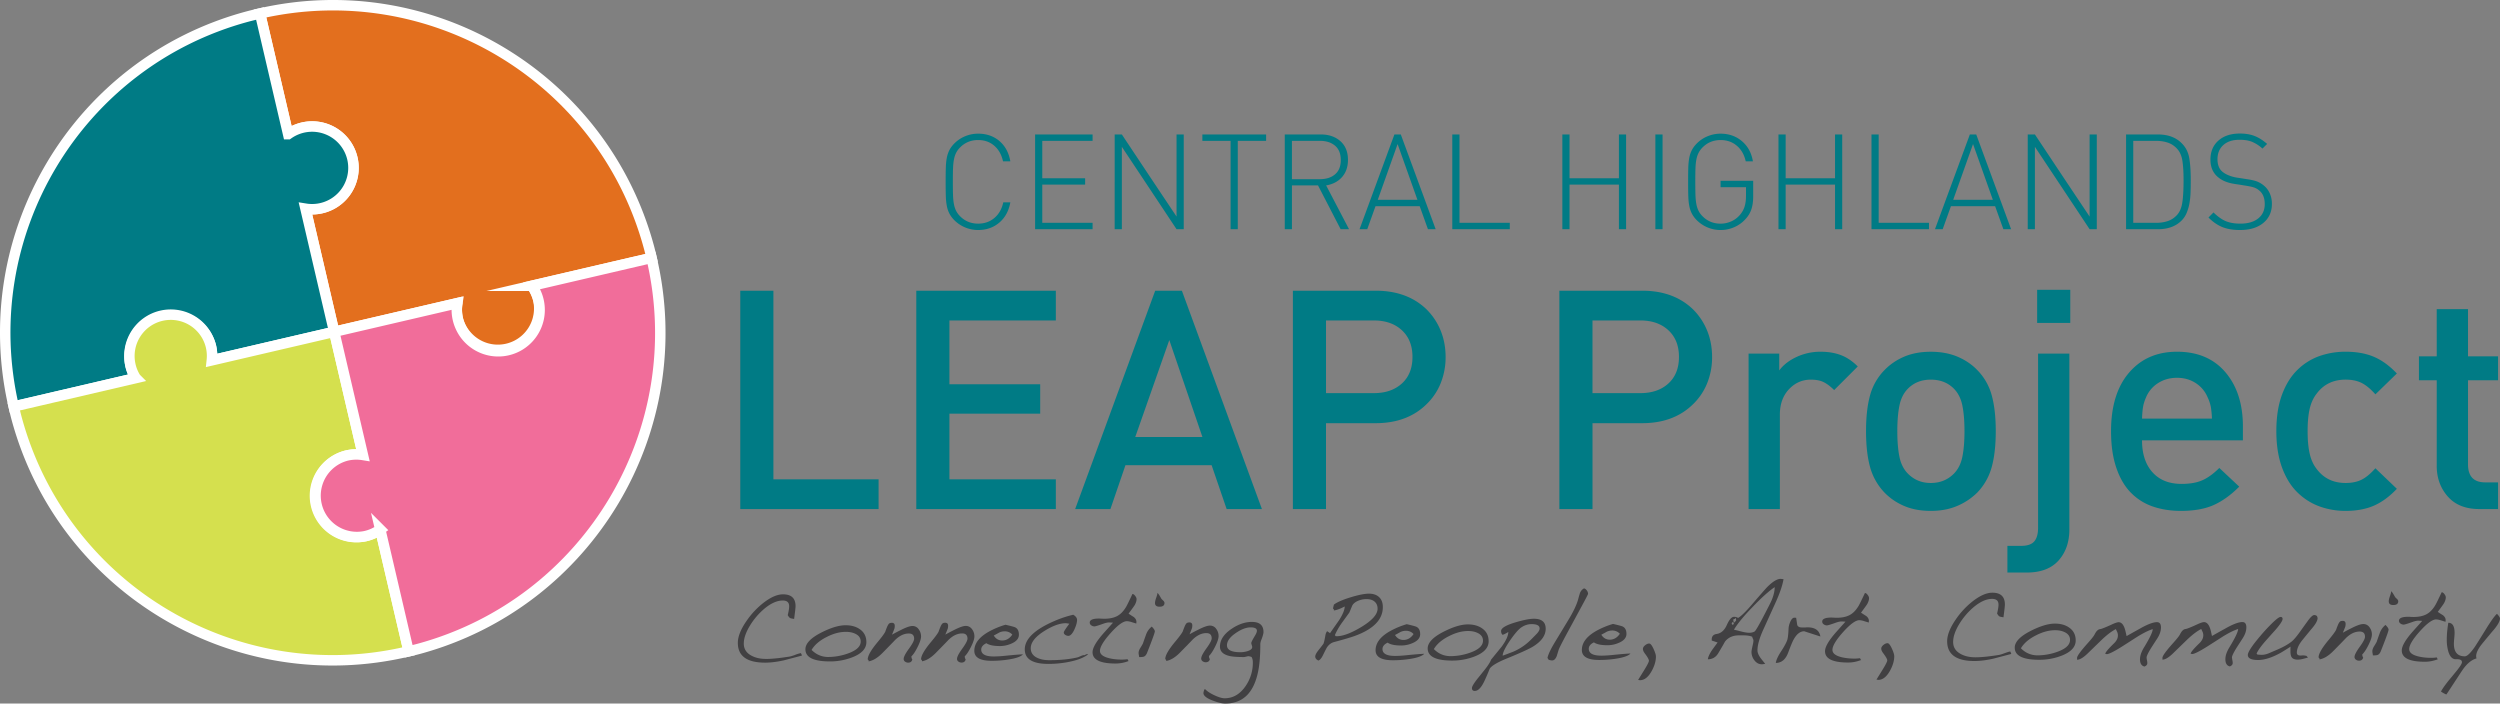
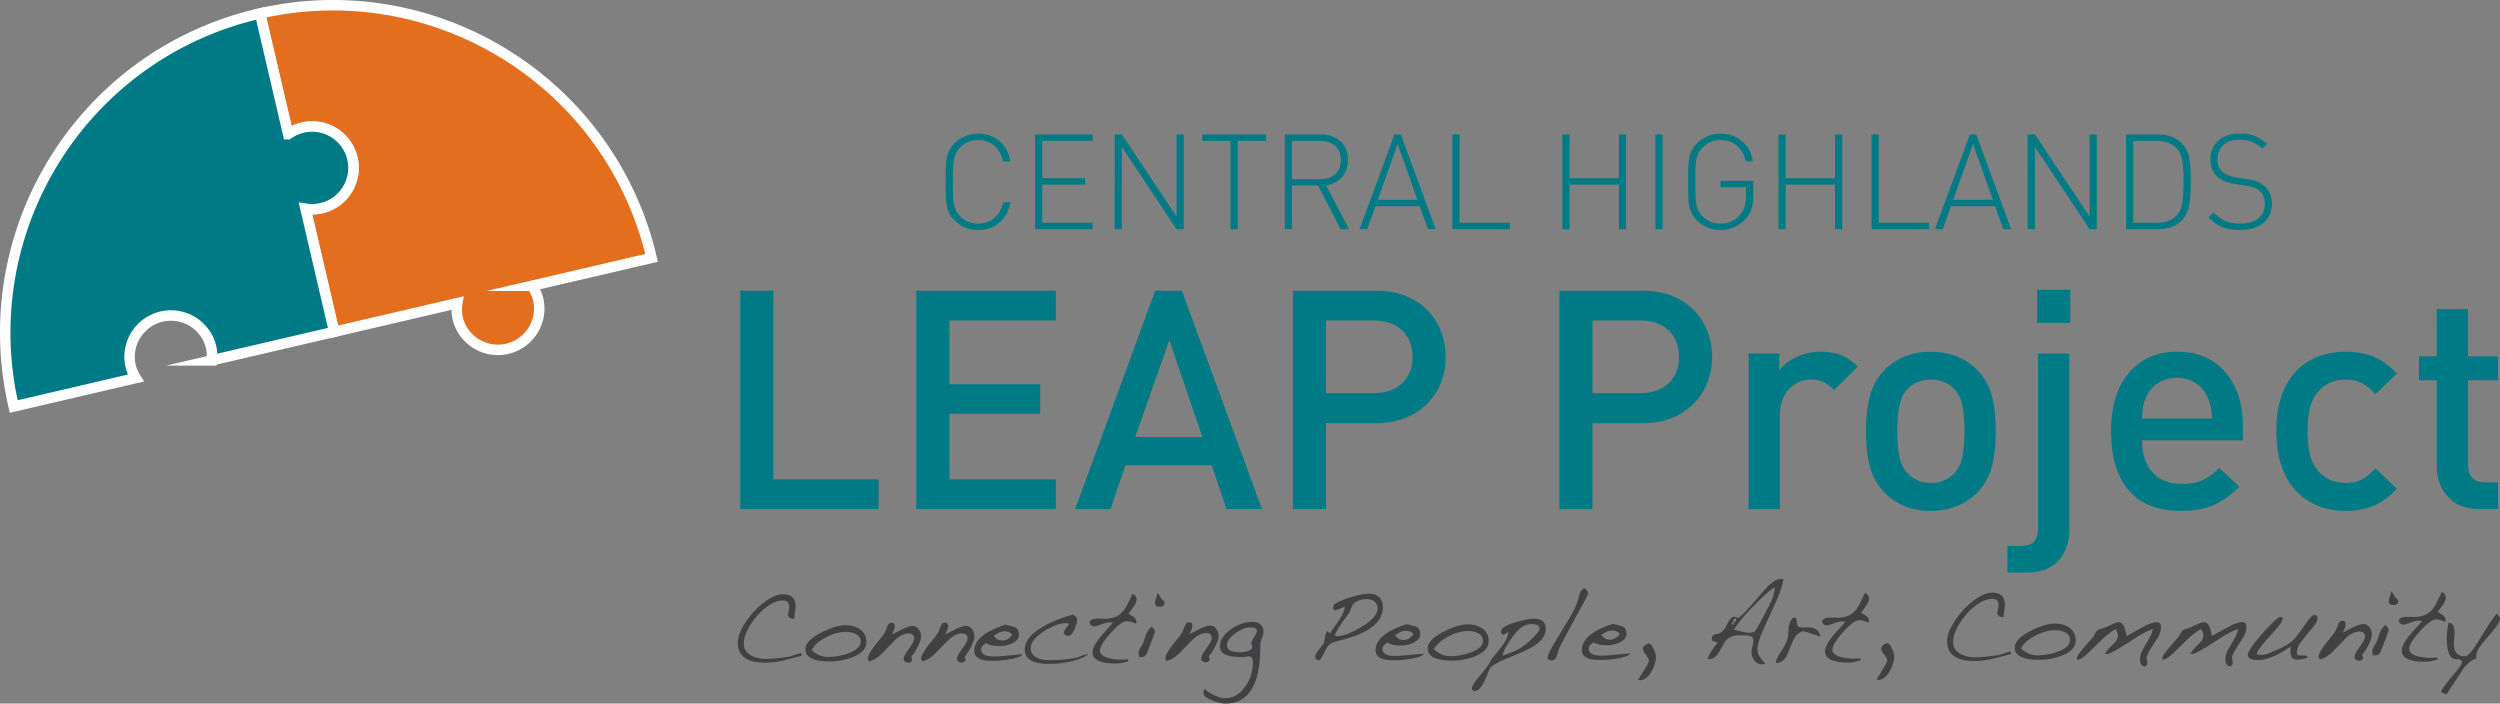
<svg xmlns="http://www.w3.org/2000/svg" baseProfile="basic" width="290.514" height="81.754">
  <rect width="100%" height="100%" fill="#808080" stroke="none" />
  <g fill="#007B85">
    <path d="M116.131 25.863c-.676.577-1.498.866-2.467.866a3.902 3.902 0 0 1-2.753-1.129 3.204 3.204 0 0 1-.58-.773 3.246 3.246 0 0 1-.302-.882 7.134 7.134 0 0 1-.116-1.09c-.016-.407-.023-.982-.023-1.725s.008-1.316.023-1.725c.015-.406.054-.771.116-1.09s.163-.613.302-.882c.139-.268.333-.525.58-.772.361-.361.781-.64 1.261-.836a3.924 3.924 0 0 1 1.492-.293c.979 0 1.804.286 2.474.857.67.572 1.093 1.359 1.269 2.358h-.851c-.165-.763-.503-1.365-1.013-1.809s-1.137-.665-1.879-.665c-.825 0-1.521.283-2.088.851-.196.195-.351.404-.464.626s-.199.477-.255.766c-.057.289-.093.626-.108 1.013s-.023.92-.023 1.601.008 1.214.023 1.601.051.725.108 1.013c.056.289.142.544.255.766s.268.431.464.627c.567.566 1.263.851 2.088.851.742 0 1.374-.222 1.895-.665.521-.443.863-1.047 1.028-1.81h.82c-.176.988-.601 1.773-1.276 2.35zM120.284 26.636V15.625h6.681v.742h-5.846v4.346h4.979v.742h-4.979v4.438h5.846v.742h-6.681zM136.722 26.636l-3.51-5.289-2.846-4.284v9.573h-.835V15.625h.835l3.495 5.258 2.861 4.283v-9.541h.835v11.011h-.835zM143.836 16.368v10.269h-.835V16.368h-3.279v-.742h7.408v.742h-3.294zM155.791 26.636l-2.629-5.088h-3.031v5.088h-.835V15.625h4.191c.928 0 1.686.26 2.273.78.588.521.881 1.245.881 2.173 0 .805-.227 1.467-.68 1.987-.454.521-1.073.849-1.856.982l2.661 5.088h-.975zm-.65-9.704c-.443-.377-1.031-.564-1.763-.564h-3.248v4.453h3.248c.732 0 1.32-.188 1.763-.564.443-.376.666-.93.666-1.662-.001-.732-.224-1.287-.666-1.663zM165.935 26.636l-.959-2.676h-5.134l-.959 2.676h-.896l4.052-11.011h.742l4.052 11.011h-.898zm-3.525-9.897l-2.305 6.479h4.608l-2.303-6.479zM168.765 26.636V15.625h.835v10.269h5.846v.742h-6.681zM188.126 26.636v-5.181h-5.737v5.181h-.835V15.625h.835v5.088h5.737v-5.088h.835v11.011h-.835zM192.364 26.636V15.625h.835v11.011h-.835zM203.522 24.316c-.14.423-.369.805-.688 1.145a3.755 3.755 0 0 1-1.299.936 3.92 3.92 0 0 1-1.594.333 3.902 3.902 0 0 1-2.752-1.129 3.153 3.153 0 0 1-.58-.773 3.212 3.212 0 0 1-.302-.882c-.062-.319-.101-.683-.116-1.09s-.022-.982-.022-1.725.007-1.316.022-1.725c.016-.406.055-.771.116-1.09s.162-.613.302-.882a3.13 3.13 0 0 1 .58-.772c.36-.361.78-.64 1.26-.836a3.924 3.924 0 0 1 1.492-.293c.97 0 1.797.291 2.482.873.686.583 1.111 1.364 1.276 2.343h-.836c-.165-.763-.508-1.365-1.028-1.809s-1.151-.665-1.895-.665c-.824 0-1.521.283-2.087.851a2.46 2.46 0 0 0-.464.626c-.114.222-.199.477-.256.766s-.093.626-.108 1.013c-.015.387-.022.92-.022 1.601s.008 1.214.022 1.601c.016.387.052.725.108 1.013.057.289.142.544.256.766.113.222.268.431.464.627.566.566 1.263.851 2.087.851.443 0 .866-.093 1.269-.278s.742-.449 1.021-.789c.237-.288.407-.605.511-.951.103-.346.154-.755.154-1.229v-.993h-2.954v-.743h3.789V22.8c0 .588-.069 1.094-.208 1.516zM213.241 26.636v-5.181h-5.737v5.181h-.835V15.625h.835v5.088h5.737v-5.088h.835v11.011h-.835zM217.478 26.636V15.625h.835v10.269h5.846v.742h-6.681zM232.803 26.636l-.959-2.676h-5.134l-.959 2.676h-.896l4.052-11.011h.742l4.052 11.011h-.898zm-3.525-9.897l-2.305 6.479h4.608l-2.303-6.479zM242.825 26.636l-3.511-5.289-2.846-4.284v9.573h-.835V15.625h.835l3.495 5.258 2.861 4.283v-9.541h.835v11.011h-.834zM254.554 22.415a8.747 8.747 0 0 1-.131 1.222 5.228 5.228 0 0 1-.325 1.113c-.145.34-.34.634-.587.881-.671.671-1.588 1.006-2.753 1.006h-3.696V15.625h3.696c1.165 0 2.082.335 2.753 1.005.464.454.757 1.013.881 1.678s.186 1.555.186 2.668c0 .547-.008 1.025-.024 1.439zm-.958-3.79c-.099-.588-.322-1.057-.673-1.407-.3-.31-.649-.528-1.052-.657s-.841-.193-1.314-.193h-2.66v9.526h2.66c.474 0 .912-.064 1.314-.193s.752-.349 1.052-.657c.351-.351.574-.854.673-1.508.098-.655.146-1.508.146-2.56.001-.979-.048-1.763-.146-2.351zM263.014 25.902c-.665.551-1.569.827-2.714.827-.805 0-1.487-.113-2.05-.341-.562-.227-1.101-.598-1.615-1.113l.587-.588c.495.485.972.822 1.431 1.014.459.19 1.023.286 1.693.286.876 0 1.567-.201 2.072-.604s.758-.959.758-1.67c0-.681-.201-1.196-.603-1.547-.207-.175-.413-.299-.619-.371s-.531-.145-.974-.217l-.665-.107-.619-.093c-.835-.124-1.49-.393-1.964-.805-.577-.484-.866-1.16-.866-2.025 0-.929.31-1.665.928-2.212.619-.546 1.448-.819 2.49-.819.659 0 1.231.095 1.717.286.484.19.969.497 1.453.92l-.541.541a4.369 4.369 0 0 0-1.168-.766c-.396-.17-.899-.255-1.508-.255-.794 0-1.417.204-1.871.611-.453.407-.681.961-.681 1.662 0 .64.191 1.119.572 1.438.196.165.441.307.735.425.293.119.595.204.904.255l.525.078.665.107c.516.072.913.163 1.191.271.278.107.536.26.773.456.309.247.546.557.711.928s.247.773.247 1.206c.003.93-.329 1.67-.994 2.222z" />
  </g>
  <g fill="#007B85">
    <path d="M86.025 59.155V33.782h3.849v21.916h12.223v3.457H86.025zM106.479 59.155V33.782h16.215v3.457h-12.366v7.412h10.548v3.421h-10.548v7.626h12.366v3.457h-16.215zM142.543 59.155l-1.746-5.096h-10.014l-1.746 5.096h-4.098l9.301-25.373h3.101l9.301 25.373h-4.099zm-6.664-19.636l-3.956 11.262h7.805l-3.849-11.262zM167.417 44.526a7.015 7.015 0 0 1-1.64 2.441c-1.497 1.474-3.469 2.209-5.916 2.209h-5.772v9.979h-3.849V33.782h9.622c2.447 0 4.419.725 5.916 2.174a7.41 7.41 0 0 1 1.64 2.477c.379.938.569 1.954.569 3.047a8.054 8.054 0 0 1-.57 3.046zm-4.508-6.147c-.819-.76-1.906-1.14-3.261-1.14h-5.559v8.445h5.559c1.354 0 2.441-.374 3.261-1.122.82-.749 1.229-1.776 1.229-3.083 0-1.306-.409-2.339-1.229-3.1zM198.385 44.526a7.015 7.015 0 0 1-1.64 2.441c-1.497 1.474-3.469 2.209-5.916 2.209h-5.772v9.979h-3.849V33.782h9.621c2.447 0 4.419.725 5.916 2.174a7.41 7.41 0 0 1 1.64 2.477c.379.938.569 1.954.569 3.047a8.034 8.034 0 0 1-.569 3.046zm-4.509-6.147c-.819-.76-1.906-1.14-3.261-1.14h-5.559v8.445h5.559c1.354 0 2.441-.374 3.261-1.122.82-.749 1.229-1.776 1.229-3.083.001-1.306-.408-2.339-1.229-3.1zM213.138 45.328c-.428-.428-.838-.735-1.229-.926s-.886-.285-1.479-.285c-.998 0-1.848.374-2.549 1.122-.7.748-1.051 1.729-1.051 2.94v10.976h-3.635V41.087h3.563v1.96c.475-.642 1.146-1.164 2.014-1.568a6.54 6.54 0 0 1 2.797-.606c.879 0 1.663.131 2.353.392.688.262 1.342.701 1.96 1.319l-2.744 2.744zM231.455 54.254a6.936 6.936 0 0 1-1.675 2.976 7.406 7.406 0 0 1-2.316 1.551c-.902.392-1.937.588-3.1.588-1.165 0-2.192-.19-3.083-.57s-1.657-.902-2.299-1.568a6.93 6.93 0 0 1-1.675-2.976c-.309-1.128-.463-2.512-.463-4.151 0-1.639.154-3.022.463-4.151a6.688 6.688 0 0 1 1.675-2.94c.642-.664 1.408-1.188 2.299-1.567s1.918-.57 3.083-.57c1.163 0 2.197.19 3.1.57.903.38 1.676.903 2.316 1.567a6.688 6.688 0 0 1 1.675 2.94c.309 1.129.464 2.513.464 4.151-.001 1.639-.156 3.022-.464 4.15zm-3.421-7.144c-.166-.808-.499-1.461-.997-1.96-.689-.688-1.581-1.033-2.673-1.033-1.069 0-1.948.345-2.638 1.033-.499.499-.832 1.152-.997 1.96-.167.808-.25 1.806-.25 2.993 0 1.188.083 2.187.25 2.993.165.809.498 1.462.997 1.96.713.713 1.592 1.069 2.638 1.069 1.068 0 1.96-.356 2.673-1.069.498-.498.831-1.151.997-1.96.166-.807.25-1.805.25-2.993 0-1.187-.084-2.186-.25-2.993zM239.223 65.124c-.832.938-2.067 1.408-3.706 1.408h-2.245v-3.101h1.604c.713 0 1.217-.173 1.515-.517.297-.345.445-.873.445-1.586V41.087h3.635v20.455c-.001 1.45-.417 2.643-1.248 3.582zm-2.495-27.601v-3.849h3.849v3.849h-3.849zM248.916 51.172c0 1.568.403 2.804 1.211 3.706.808.903 1.937 1.354 3.386 1.354.974 0 1.782-.143 2.423-.428.642-.285 1.295-.76 1.96-1.426l2.316 2.174c-.974.975-1.966 1.688-2.976 2.139s-2.274.677-3.795.677c-1.188 0-2.269-.167-3.243-.499a6.53 6.53 0 0 1-2.548-1.586c-.725-.725-1.295-1.687-1.71-2.887-.416-1.199-.624-2.631-.624-4.294 0-2.898.695-5.161 2.085-6.788 1.39-1.627 3.248-2.441 5.577-2.441 2.399 0 4.276.796 5.63 2.388 1.354 1.592 2.031 3.694 2.031 6.308v1.604h-11.723zm8-3.866a4.504 4.504 0 0 0-.374-1.123 3.6 3.6 0 0 0-1.372-1.657c-.63-.415-1.36-.623-2.191-.623-.832 0-1.568.208-2.21.623a3.568 3.568 0 0 0-1.39 1.657c-.166.381-.279.736-.339 1.069s-.101.796-.124 1.39h8.125a11.504 11.504 0 0 0-.125-1.336zM275.855 58.763c-.926.403-2.02.605-3.278.605a8.83 8.83 0 0 1-3.029-.517 7.164 7.164 0 0 1-2.565-1.622c-.761-.735-1.36-1.704-1.8-2.904-.439-1.199-.659-2.606-.659-4.223 0-1.639.22-3.053.659-4.24s1.039-2.15 1.8-2.887a6.977 6.977 0 0 1 2.565-1.604 9.092 9.092 0 0 1 3.029-.499c1.259 0 2.353.196 3.278.588.927.393 1.817 1.04 2.673 1.942l-2.494 2.423c-.57-.642-1.111-1.087-1.622-1.336-.511-.25-1.122-.374-1.835-.374-1.426 0-2.542.534-3.35 1.604-.381.476-.654 1.058-.819 1.746-.167.689-.25 1.567-.25 2.637s.083 1.955.25 2.655c.165.701.438 1.289.819 1.764.808 1.069 1.924 1.604 3.35 1.604.713 0 1.324-.124 1.835-.374.511-.249 1.052-.695 1.622-1.336l2.494 2.388c-.856.903-1.746 1.556-2.673 1.96zM288.114 59.155c-1.592 0-2.815-.486-3.671-1.461-.854-.974-1.282-2.162-1.282-3.563v-9.942h-2.067v-2.78h2.067V35.92h3.635v5.488h3.492v2.78h-3.492v9.764c0 1.402.665 2.103 1.995 2.103h1.497v3.101h-2.174z" />
  </g>
  <g fill="#414042">
-     <path d="M93.188 76.183l-2.106.554c-.806.177-1.523.266-2.154.266-2.123.003-3.185-.762-3.187-2.293-.001-.734.34-1.593 1.025-2.575a9.388 9.388 0 0 1 1.924-2.061c.861-.671 1.626-1.008 2.296-1.009.974-.002 1.461.457 1.462 1.375 0 .151-.055.646-.166 1.483-.256-.039-.407-.071-.455-.096-.088-.047-.184-.162-.288-.346.111-.447.167-.79.166-1.029 0-.446-.249-.67-.743-.669-.678.001-1.408.333-2.188.996a8.045 8.045 0 0 0-1.602 1.881c-.494.799-.74 1.509-.739 2.132.001.614.296 1.081.887 1.398.471.255 1.042.382 1.712.381.375 0 .821-.029 1.34-.086.183-.016.629-.076 1.34-.181.16-.025.387-.093.682-.204a3.7 3.7 0 0 1 .67-.205.944.944 0 0 1 .124.288zM100.677 74.617c.001.75-.541 1.338-1.625 1.762a7.089 7.089 0 0 1-2.596.482c-1.907.003-2.862-.467-2.863-1.408-.001-.67.621-1.321 1.864-1.954 1.108-.56 2.042-.84 2.8-.841.67-.001 1.225.154 1.664.464.503.351.756.848.756 1.495zm-.658-.071c0-.392-.201-.687-.6-.885-.319-.16-.694-.238-1.125-.237-.718.001-1.464.201-2.237.601-.813.408-1.396.908-1.746 1.498.543.55 1.194.824 1.952.823a6.903 6.903 0 0 0 2.238-.397c1.013-.353 1.519-.821 1.518-1.403zM107.032 73.961c0 .279-.131.684-.394 1.21-.263.526-.506.895-.729 1.103.008.104.016.167.024.191a.733.733 0 0 0 .084.18c-.063.239-.223.358-.479.359a.602.602 0 0 1-.365-.119.371.371 0 0 1-.162-.312c0-.231.202-.626.609-1.186.406-.559.609-.945.608-1.161 0-.407-.208-.61-.623-.61-.55.001-1.085.258-1.603.769-.263.279-.745.775-1.446 1.486-.558.566-1.096.895-1.614.983v-.107l-.108-.12c0-.423.39-1.102 1.17-2.036.446-.535.733-.923.86-1.162.072-.207.151-.415.238-.622.072-.16.142-.271.209-.336.068-.064.178-.097.329-.097.224 0 .336.116.336.348 0 .159-.02.287-.06.383a14.03 14.03 0 0 1-.262.646 29.679 29.679 0 0 1 1.172-.612c.542-.264.941-.396 1.196-.396a.858.858 0 0 1 .73.376c.187.252.279.532.28.842zM113.231 73.954c0 .279-.131.683-.394 1.209-.263.527-.506.895-.729 1.103.008.104.016.167.024.191a.733.733 0 0 0 .084.18c-.063.239-.223.359-.479.359a.602.602 0 0 1-.365-.119.368.368 0 0 1-.162-.311c0-.231.202-.627.609-1.186.406-.56.609-.946.608-1.162 0-.407-.208-.61-.623-.609-.55.001-1.085.257-1.603.768-.263.279-.745.775-1.446 1.486-.558.567-1.096.896-1.614.983v-.107l-.108-.12c0-.423.39-1.101 1.17-2.035.446-.536.733-.923.86-1.162.072-.207.151-.416.238-.623.072-.16.142-.271.209-.336.068-.063.178-.096.329-.096.224-.001.336.115.336.347 0 .159-.02.287-.06.383-.008.032-.095.247-.262.647a28.182 28.182 0 0 1 1.172-.612c.542-.265.941-.396 1.196-.397.303 0 .547.126.73.376.188.251.28.532.28.843zM118.871 76.041c-.239.264-.805.464-1.699.601-.63.097-1.272.146-1.927.146-1.349.002-2.023-.384-2.024-1.158-.001-.949.699-1.764 2.103-2.444.486-.24.993-.436 1.52-.588.51.118.85.206 1.018.261.359.12.539.419.54.897 0 .423-.271.759-.812 1.007a3.321 3.321 0 0 1-1.388.312c-.734.001-1.261-.109-1.58-.333-.399.192-.598.44-.598.743 0 .535.487.801 1.461.8a12.84 12.84 0 0 0 1.257-.073c1.124-.115 1.834-.171 2.129-.171zm-1.236-2.296a1.155 1.155 0 0 0-.874-.382c-.248 0-.471.053-.67.156-.008.008-.211.12-.61.336.24.383.567.574.982.573.471 0 .862-.228 1.172-.683zM126.447 76.042c-.495.384-1.228.672-2.201.865-.774.16-1.576.241-2.406.242-1.835.003-2.753-.559-2.755-1.684-.002-1.205 1.134-2.3 3.407-3.284a12.585 12.585 0 0 1 2.225-.745c.295.176.443.374.443.598 0 .287-.099.651-.298 1.09-.23.511-.47.766-.717.767-.12 0-.237-.037-.353-.113s-.173-.169-.174-.28c0-.104.215-.444.646-1.019a9.343 9.343 0 0 0-.396-.06c-.71.001-1.543.301-2.5.901-1.061.663-1.59 1.335-1.589 2.013.001.503.253.873.756 1.112.383.183.854.274 1.412.273 1.301-.002 2.406-.115 3.315-.34.024-.009.147-.061.371-.156a.948.948 0 0 1 .359-.097c.032 0 .06.004.084.012l.119-.107.228-.012.024.024zM132.076 69.62c0 .2-.067.424-.203.671-.056.104-.299.443-.729 1.018.2.136.403.268.611.395.224.184.324.391.3.622l-.012.132c-.008 0-.192-.056-.551-.167a1.99 1.99 0 0 0-.539-.107c-.439.001-1.071.463-1.895 1.386-.825.922-1.237 1.611-1.236 2.066 0 .391.352.673 1.055.848.447.111.949.166 1.508.165.215 0 .435-.016.658-.049-.008.04.028.112.108.216a4.193 4.193 0 0 1-1.496.289c-1.795.003-2.693-.435-2.694-1.312-.001-.519.449-1.281 1.349-2.288l1.028-1.149-.419-.024c-.176-.008-.411.041-.706.145-.583.209-.926.312-1.029.313a.626.626 0 0 1-.377-.126.377.377 0 0 1-.174-.317c0-.311.354-.467 1.065-.468.072 0 .175.005.311.012.136.008.239.012.311.012.606-.001 1.107-.105 1.501-.313.395-.208.744-.567 1.046-1.079.104-.175.346-.67.728-1.484.104 0 .209.071.318.215.108.138.162.266.163.378zM134.199 73.363c0 .128-.223.763-.668 1.904-.055.144-.139.355-.25.635-.095.215-.219.351-.371.407-.088.032-.268.048-.539.048 0-.056-.01-.136-.03-.239a1.294 1.294 0 0 1-.031-.238c0-.176.067-.372.203-.587.184-.296.287-.475.311-.539.063-.199.187-.551.37-1.054a2.09 2.09 0 0 1 .646-.887c.239.239.359.423.359.55zm1.12-3.293c0 .287-.191.432-.574.432-.352.001-.527-.143-.527-.43 0-.144.045-.343.137-.599.092-.255.141-.447.149-.575.08.048.231.275.456.683.016.023.087.096.215.215.096.086.144.178.144.274zM141.608 73.916c0 .279-.131.683-.394 1.209-.263.527-.506.895-.729 1.103.008.104.016.167.024.191a.733.733 0 0 0 .084.18c-.063.239-.223.358-.479.359a.602.602 0 0 1-.365-.119.371.371 0 0 1-.162-.312c0-.231.202-.626.609-1.185.406-.56.609-.946.608-1.162 0-.407-.208-.61-.623-.609-.55 0-1.085.257-1.603.768-.263.279-.745.775-1.446 1.486-.558.567-1.096.895-1.614.983v-.107l-.108-.12c0-.423.39-1.101 1.17-2.035.446-.536.733-.923.86-1.163.072-.207.151-.415.238-.622.072-.16.142-.271.209-.336.068-.063.178-.096.329-.097.224 0 .336.116.336.348 0 .159-.02.287-.06.383a14.03 14.03 0 0 1-.262.646 27.455 27.455 0 0 1 1.172-.611c.542-.265.941-.397 1.196-.397a.86.86 0 0 1 .73.376c.187.251.279.532.28.843zM146.825 73.441c0 .176-.083.48-.25.911-.08.207-.119.371-.119.49.002 1.213-.073 2.223-.223 3.028-.476 2.586-1.759 3.881-3.849 3.884-.375 0-.862-.115-1.46-.346-.718-.27-1.078-.562-1.078-.872 0-.072.035-.216.107-.431h.12c.208.229.559.461 1.054.691.495.231.89.347 1.186.347.965-.002 1.771-.466 2.416-1.393a4.77 4.77 0 0 0 .858-2.777c0-.247-.048-.455-.145-.622a1.116 1.116 0 0 0-.371-.096c-.048 0-.132.017-.251.049-.12.031-.211.049-.275.049-.774.001-1.34-.043-1.699-.13-.718-.175-1.078-.534-1.079-1.076-.001-.767.437-1.448 1.313-2.048.805-.552 1.603-.829 2.393-.83.9 0 1.351.391 1.352 1.172zm-.766-.143c0-.263-.244-.394-.73-.393-.511 0-1.081.217-1.71.648-.694.472-1.04.95-1.039 1.437 0 .535.523.803 1.569.801.271 0 .539-.041.801-.121.375-.111.562-.272.562-.479 0-.056-.018-.136-.054-.239s-.054-.18-.054-.228c0-.096.147-.387.441-.874.143-.231.214-.416.214-.552zM160.693 70.55c.002 1.452-1.102 2.575-3.311 3.368-.447.159-1.236.393-2.369.697-.327.089-.603.3-.825.635-.047.072-.203.376-.465.911-.159.327-.331.526-.514.599-.248-.111-.372-.267-.372-.466 0-.176.127-.423.382-.742.104-.129.287-.364.549-.707.064-.088.143-.407.239-.958.039-.24.11-.42.214-.539l.335.227c.653-.934 1.003-1.434 1.051-1.497.438-.694.657-1.23.656-1.605-.479.257-.896.413-1.256.469v-.119l-.107-.12.107-.442c.358-.279 1.008-.563 1.95-.853.917-.28 1.623-.421 2.117-.422.503 0 .898.135 1.186.405s.432.656.433 1.159zm-.61.181c-.001-.367-.128-.65-.384-.849-.224-.176-.527-.264-.91-.263a2.52 2.52 0 0 0-.934.181c-.351.145-.59.336-.718.575a93.94 93.94 0 0 1-.333.803l-.92 1.27c-.335.487-.59.943-.765 1.366l.108.119h.107c.718-.001 1.663-.354 2.835-1.057 1.277-.768 1.914-1.483 1.914-2.145zM165.5 75.978c-.239.264-.806.464-1.699.601-.63.097-1.272.146-1.927.146-1.349.002-2.022-.385-2.023-1.159-.002-.949.699-1.764 2.103-2.443.486-.24.993-.437 1.52-.589.511.119.85.206 1.018.262.358.12.539.418.54.896 0 .423-.271.76-.813 1.007a3.302 3.302 0 0 1-1.388.312c-.734.001-1.261-.109-1.58-.333-.398.192-.598.44-.598.743.001.535.488.802 1.462.8.359 0 .777-.024 1.256-.072 1.123-.114 1.833-.171 2.129-.171zm-1.237-2.297a1.152 1.152 0 0 0-.874-.381c-.248 0-.471.052-.67.155a18.27 18.27 0 0 1-.61.336c.24.384.567.575.982.574.471 0 .862-.228 1.172-.684zM172.989 74.519c.001.75-.541 1.338-1.624 1.763a7.12 7.12 0 0 1-2.598.481c-1.906.003-2.86-.467-2.862-1.408-.001-.67.621-1.321 1.866-1.954 1.106-.56 2.039-.84 2.797-.841.672-.001 1.226.154 1.665.464.505.351.755.849.756 1.495zm-.658-.07c0-.392-.2-.687-.599-.885-.32-.16-.695-.238-1.125-.237-.719.001-1.465.201-2.238.601-.813.408-1.395.908-1.746 1.498.544.55 1.195.824 1.953.823a6.888 6.888 0 0 0 2.237-.397c1.014-.353 1.519-.821 1.518-1.403zM179.618 73.062c.001.782-.497 1.478-1.493 2.085-.447.272-1.432.72-2.954 1.344-1.172.473-1.862.885-2.068 1.236a25.797 25.797 0 0 1-.645 1.497c-.351.71-.709 1.065-1.076 1.066-.224 0-.335-.111-.335-.335-.001-.176.218-.542.656-1.102.199-.239.487-.6.866-1.078.378-.479.611-.851.698-1.114l1.23-1.51c.518-.711.776-1.282.776-1.713-.063.04-.147.09-.251.149a2.664 2.664 0 0 1-.407.187c-.12-.104-.18-.251-.18-.442-.001-.343.554-.678 1.662-1.008.941-.279 1.659-.421 2.154-.422.911 0 1.366.387 1.367 1.16zm-.706-.034c0-.336-.316-.502-.946-.502-.392.001-.773.12-1.148.36-.335.216-.781.728-1.339 1.534-.573.839-.859 1.43-.858 1.772.23-.08.646-.236 1.244-.469a6.38 6.38 0 0 0 1.733-1.103c.199-.176.522-.496.968-.959.23-.239.346-.45.346-.633zM184.543 69.01c0 .048-.268.563-.8 1.545l-1.552 2.863c-.646 1.197-.999 1.892-1.062 2.083l-.238.767c-.136.32-.312.479-.526.479-.12 0-.256-.028-.407-.083l-.132-.215c.087-.415.386-1.043.896-1.881l1.517-2.504c.589-.965.975-1.776 1.157-2.431.031-.136.1-.375.202-.718.096-.24.252-.42.467-.54.12.017.229.094.329.232a.719.719 0 0 1 .149.403zM189.471 75.945c-.238.265-.805.465-1.698.602-.631.097-1.273.146-1.927.146-1.349.002-2.023-.384-2.024-1.158-.002-.949.699-1.764 2.103-2.444a9.317 9.317 0 0 1 1.52-.588c.512.119.851.206 1.019.262.358.119.538.418.539.896.001.423-.271.76-.812 1.007a3.302 3.302 0 0 1-1.388.312c-.734.001-1.261-.109-1.581-.333-.397.192-.598.44-.598.743.001.535.489.802 1.463.8.358 0 .776-.024 1.255-.073 1.124-.115 1.834-.171 2.129-.172zm-1.235-2.296a1.159 1.159 0 0 0-.875-.382c-.247.001-.47.053-.669.156-.009.008-.212.121-.61.336.24.384.567.574.982.574.471 0 .861-.228 1.172-.684zM192.428 76.289c0 .542-.171 1.117-.513 1.724-.39.688-.837 1.03-1.339 1.031l-.216-.035.705-1.139c.366-.59.55-.953.549-1.089 0-.144-.156-.423-.468-.838-.152-.199-.228-.375-.229-.526 0-.151.084-.295.251-.431.168-.136.327-.204.479-.205.151 0 .322.216.515.646.177.392.265.678.266.862zM207.256 67.304c-.119.727-.444 1.673-.978 2.838l-1.36 2.994c-.461 1.014-.691 1.828-.69 2.442 0 .287.156.63.468 1.028l.432.538-.251.036a.64.64 0 0 1-.144.012c-.344.001-.635-.158-.875-.477a1.578 1.578 0 0 1-.324-.97c0-.111.051-.391.155-.838.048-.207.07-.371.07-.49a.765.765 0 0 0-.071-.216.865.865 0 0 1-.072-.203c-.208-.111-.575-.167-1.102-.167l-.443.001c-.694.001-1.231.242-1.614.721-.183.336-.442.783-.776 1.341-.286.48-.693.72-1.22.721.031-.264.183-.603.454-1.019.071-.104.298-.415.68-.935l-.682-.227v-.119c-.001-.375.194-.591.585-.646.503-.081.889-.421 1.16-1.02.286-.646.568-.971.848-.971.184 0 .339.043.468.131.334-.184.853-.683 1.553-1.498 1.021-1.182 1.61-1.856 1.77-2.024.661-.679 1.203-1.02 1.626-1.021l.333.038zm-5.786 5.202v-.12l-.107-.107-.12.107v.12l.121.12.106-.12zm.276-.419l-.024-.299-.119.132c-.128 0-.188.048-.18.144 0 .071.024.171.072.299.167-.144.251-.236.251-.276zm4.483-3.86c-.71.487-1.562 1.255-2.559 2.302-1.036 1.062-1.761 1.944-2.175 2.647.231.048.447.1.647.155.494.135.865.202 1.112.201.248 0 .459-.048.635-.144.104-.057.434-.611.99-1.666.525-1.006.848-1.641.968-1.903.255-.591.382-1.121.382-1.592zM211.539 73.964l-1.88-.607c-.463 0-.87.316-1.22.947-.128.215-.341.725-.639 1.526-.298.803-.778 1.204-1.44 1.205.039-.327.246-.778.621-1.354.405-.622.647-1.082.728-1.377.063-.248.106-.654.13-1.221.008-.24.063-.487.167-.742.144-.359.306-.548.489-.563l.228.012.121.813c.057.208.244.311.562.311l.407-.001c.072-.008.128-.012.168-.012.917-.017 1.436.338 1.558 1.063zM217.193 69.504c.001.2-.067.424-.202.671-.057.104-.299.443-.729 1.018.199.136.402.268.61.396.224.183.324.39.3.621l-.012.132c-.008 0-.191-.056-.551-.167a1.982 1.982 0 0 0-.538-.106c-.439 0-1.07.462-1.896 1.385-.824.922-1.236 1.611-1.235 2.066 0 .391.352.674 1.054.849.447.11.95.165 1.509.165.215-.001.435-.017.658-.049-.009.04.027.112.107.215-.502.192-1 .289-1.495.29-1.795.002-2.693-.436-2.694-1.313-.001-.519.448-1.28 1.349-2.288l1.027-1.149-.419-.023c-.175-.008-.41.04-.706.144-.581.209-.925.313-1.028.313a.628.628 0 0 1-.377-.126.375.375 0 0 1-.174-.316c0-.311.354-.468 1.063-.469.072 0 .176.005.312.013s.239.011.312.011c.605 0 1.106-.104 1.502-.313.395-.207.742-.567 1.046-1.078.103-.175.346-.671.729-1.484.104 0 .209.071.316.214.108.139.162.267.162.378zM220.123 76.251c0 .542-.171 1.116-.513 1.724-.39.687-.837 1.03-1.339 1.031l-.216-.035.705-1.139c.366-.591.55-.954.549-1.09 0-.144-.156-.423-.468-.837-.152-.199-.228-.375-.229-.526 0-.151.084-.295.251-.431.168-.136.327-.205.479-.205.151 0 .322.216.515.646.177.392.265.679.266.862zM233.717 75.993l-2.105.554c-.806.177-1.523.266-2.154.267-2.122.003-3.185-.762-3.187-2.293-.001-.734.342-1.593 1.026-2.575a9.369 9.369 0 0 1 1.925-2.061c.86-.672 1.626-1.009 2.297-1.01.973-.001 1.46.457 1.461 1.375.001.151-.055.646-.166 1.484-.255-.039-.406-.071-.454-.096-.088-.048-.184-.163-.288-.346.111-.448.167-.791.166-1.03 0-.446-.248-.669-.743-.669-.678.001-1.407.333-2.188.996a8.074 8.074 0 0 0-1.602 1.882c-.493.798-.739 1.509-.739 2.132.001.614.297 1.08.888 1.397.472.256 1.042.383 1.713.382.375 0 .821-.029 1.34-.086a31.93 31.93 0 0 0 1.341-.182c.158-.024.386-.092.682-.204.295-.112.519-.18.67-.205.046.073.086.169.117.288zM241.208 74.427c.001.75-.541 1.338-1.625 1.762a7.115 7.115 0 0 1-2.597.482c-1.907.002-2.86-.467-2.862-1.408-.001-.67.621-1.321 1.865-1.954 1.107-.56 2.04-.841 2.798-.842.671-.001 1.226.155 1.665.465.504.351.755.849.756 1.495zm-.659-.07c0-.392-.2-.687-.6-.885-.319-.16-.694-.238-1.125-.238-.718.001-1.464.201-2.238.601-.812.408-1.395.908-1.745 1.499.544.55 1.194.824 1.953.823a6.887 6.887 0 0 0 2.236-.397c1.014-.353 1.52-.821 1.519-1.403zM251.116 72.917c.001.407-.146.838-.441 1.294-.151.231-.378.582-.681 1.054-.366.591-.549.971-.549 1.139a3 3 0 0 0 .061.405c.017.088.024.172.024.252 0 .175-.112.308-.335.396-.344-.088-.515-.366-.516-.837 0-.406.154-.866.465-1.377.677-1.11 1.015-1.82 1.014-2.132-.485.144-1.124.464-1.912.96-.384.248-.957.616-1.723 1.104-.901.56-1.468.84-1.699.84l-.179-.036c.016-.175.358-.586 1.028-1.233.294-.288.441-.591.44-.91 0-.12-.023-.243-.071-.371l-.169-.358c-.494.247-1.064.684-1.71 1.307l-1.554 1.51c-.51.496-.925.743-1.243.744v-.218c0-.215.409-.782 1.23-1.701.454-.504.724-.847.812-1.03.191-.383.402-.587.634-.611.159-.016.63-.204 1.412-.564.35-.159.598-.24.741-.24.335 0 .587.294.755.885.033.111.089.355.17.729.317-.184.896-.507 1.733-.972.789-.432 1.387-.648 1.794-.648.312-.003.469.205.469.619zM261.038 72.905c.001.407-.146.838-.441 1.293-.151.231-.378.583-.681 1.054-.366.592-.549.971-.549 1.139 0 .056.02.191.061.406.017.088.024.172.024.252 0 .175-.112.307-.335.395-.344-.087-.515-.366-.516-.837 0-.406.154-.865.465-1.377.677-1.11 1.015-1.82 1.014-2.132-.485.145-1.124.464-1.912.961-.384.247-.957.615-1.723 1.103-.901.56-1.468.84-1.699.84l-.179-.036c.016-.175.358-.586 1.028-1.233.294-.287.441-.591.44-.91 0-.12-.023-.243-.071-.37l-.169-.359c-.494.247-1.064.684-1.71 1.307l-1.554 1.51c-.51.496-.925.744-1.243.744v-.216c0-.215.409-.782 1.23-1.701.454-.503.724-.847.812-1.03.191-.383.402-.586.634-.611.159-.016.63-.204 1.412-.564.35-.159.598-.239.741-.24.335 0 .587.295.755.885.033.111.089.355.17.729.317-.183.896-.507 1.733-.971.789-.432 1.387-.648 1.794-.649.312-.004.469.204.469.618zM269.319 71.804c0 .287-.198.67-.598 1.15-.223.263-.617.742-1.183 1.438-.422.526-.633 1.01-.633 1.448.001.231.148.344.444.335.063 0 .123-.004.18-.012l.119-.001c.12 0 .247.021.383.06l.168.191-.587.156a2.64 2.64 0 0 1-.586.085c-.327.001-.559-.079-.694-.239-.112-.144-.169-.383-.169-.718v-.275c-.001-.088.003-.18.012-.275-.55.353-.937.593-1.16.721-1.005.551-1.87.828-2.597.829-.806.001-1.208-.194-1.208-.585-.001-.287.364-.882 1.098-1.784.502-.615.995-1.171 1.482-1.666.637-.647 1.047-.972 1.23-.972.151 0 .229.08.229.24 0 .207-.29.646-.872 1.317-.255.279-.637.707-1.147 1.282-.518.599-.853 1.074-1.004 1.425l.121.12c.056 0 .136.004.239.011.104.008.184.012.239.012.247 0 .51-.057.789-.168l.754-.324c.845-.344 1.491-.696 1.937-1.056.231-.184.547-.551.945-1.103.175-.247.493-.691.955-1.329.318-.433.562-.647.729-.647a.542.542 0 0 1 .311.118l.074.216zM275.628 73.734c.001.279-.131.684-.393 1.21-.263.526-.506.895-.729 1.103a1.4 1.4 0 0 0 .024.191.772.772 0 0 0 .084.18c-.063.239-.223.358-.478.358a.598.598 0 0 1-.366-.118.373.373 0 0 1-.161-.312c0-.231.202-.626.608-1.186.406-.559.609-.946.609-1.162-.001-.407-.209-.609-.623-.609-.551.001-1.086.258-1.604.769-.263.279-.745.775-1.446 1.486-.558.566-1.096.895-1.614.983v-.107l-.107-.12c-.001-.423.389-1.102 1.17-2.036.445-.535.732-.923.86-1.162.071-.207.15-.415.238-.622.071-.16.141-.271.209-.336.067-.064.177-.097.329-.097.223 0 .335.116.336.348 0 .159-.021.287-.06.383a16.63 16.63 0 0 1-.263.646 29.679 29.679 0 0 1 1.172-.612c.542-.264.941-.396 1.197-.396a.856.856 0 0 1 .729.376c.187.251.279.531.279.842zM277.567 73.169c0 .128-.223.763-.668 1.904-.057.144-.139.355-.251.635-.096.215-.218.351-.37.406-.088.033-.267.049-.538.049 0-.056-.011-.136-.031-.239a1.353 1.353 0 0 1-.029-.239c0-.176.066-.371.202-.586.184-.296.287-.475.311-.539.063-.199.187-.552.37-1.054.135-.352.35-.646.645-.887.238.24.358.423.359.55zm1.12-3.293c0 .287-.19.431-.573.432-.352 0-.527-.143-.527-.43 0-.144.045-.343.136-.6.092-.255.142-.446.149-.574.079.048.232.275.455.683.017.023.088.096.217.214.095.088.143.18.143.275zM284.215 69.415c.001.2-.067.424-.202.671-.057.104-.299.442-.729 1.018.199.136.402.267.61.395.224.184.324.391.3.622l-.012.132c-.008 0-.191-.056-.551-.168a2.021 2.021 0 0 0-.538-.106c-.439.001-1.07.463-1.896 1.386-.824.922-1.236 1.61-1.235 2.065 0 .391.352.674 1.054.849.447.11.95.166 1.509.165.215 0 .435-.017.658-.049-.009.04.027.112.107.216-.502.191-1 .288-1.495.289-1.795.002-2.693-.435-2.694-1.312-.001-.519.448-1.281 1.349-2.288l1.027-1.15-.419-.023c-.175-.008-.41.04-.706.145-.581.209-.925.312-1.028.312-.136 0-.261-.041-.377-.125s-.174-.189-.174-.317c0-.311.354-.467 1.063-.468.072-.001.176.004.312.012s.239.012.312.012c.605-.001 1.106-.105 1.502-.313.395-.208.742-.567 1.046-1.079.103-.175.346-.67.729-1.484.104 0 .209.071.316.215.109.138.162.266.162.378zM290.514 71.86c0 .303-.238.742-.716 1.317-.256.295-.701.831-1.339 1.605-.478.591-.717 1.078-.716 1.461 0 .104.016.191.048.264-.606.168-1.176.655-1.71 1.462l-1.791 2.73c-.111-.022-.323-.135-.636-.334.128-.263.415-.678.861-1.245.23-.271.569-.684 1.016-1.234.374-.472.562-.782.562-.935-.001-.231-.185-.347-.552-.346h-.239c-.367-.039-.635-.35-.803-.933a4.874 4.874 0 0 1-.17-1.341c-.001-.558.058-1.212.177-1.962.486-.001.73.39.731 1.172 0 .144-.013.354-.04.634a6.836 6.836 0 0 0-.041.635c.001.974.425 1.46 1.271 1.458.263 0 .646-.359 1.146-1.078.144-.208.598-.931 1.361-2.168.542-.879.948-1.441 1.22-1.689.056.04.129.123.221.251.093.128.139.22.139.276z" />
+     <path d="M93.188 76.183l-2.106.554c-.806.177-1.523.266-2.154.266-2.123.003-3.185-.762-3.187-2.293-.001-.734.34-1.593 1.025-2.575a9.388 9.388 0 0 1 1.924-2.061c.861-.671 1.626-1.008 2.296-1.009.974-.002 1.461.457 1.462 1.375 0 .151-.055.646-.166 1.483-.256-.039-.407-.071-.455-.096-.088-.047-.184-.162-.288-.346.111-.447.167-.79.166-1.029 0-.446-.249-.67-.743-.669-.678.001-1.408.333-2.188.996a8.045 8.045 0 0 0-1.602 1.881c-.494.799-.74 1.509-.739 2.132.001.614.296 1.081.887 1.398.471.255 1.042.382 1.712.381.375 0 .821-.029 1.34-.086.183-.016.629-.076 1.34-.181.16-.025.387-.093.682-.204a3.7 3.7 0 0 1 .67-.205.944.944 0 0 1 .124.288zM100.677 74.617c.001.75-.541 1.338-1.625 1.762a7.089 7.089 0 0 1-2.596.482c-1.907.003-2.862-.467-2.863-1.408-.001-.67.621-1.321 1.864-1.954 1.108-.56 2.042-.84 2.8-.841.67-.001 1.225.154 1.664.464.503.351.756.848.756 1.495zm-.658-.071c0-.392-.201-.687-.6-.885-.319-.16-.694-.238-1.125-.237-.718.001-1.464.201-2.237.601-.813.408-1.396.908-1.746 1.498.543.55 1.194.824 1.952.823a6.903 6.903 0 0 0 2.238-.397c1.013-.353 1.519-.821 1.518-1.403zM107.032 73.961c0 .279-.131.684-.394 1.21-.263.526-.506.895-.729 1.103.008.104.016.167.024.191a.733.733 0 0 0 .084.18c-.063.239-.223.358-.479.359a.602.602 0 0 1-.365-.119.371.371 0 0 1-.162-.312c0-.231.202-.626.609-1.186.406-.559.609-.945.608-1.161 0-.407-.208-.61-.623-.61-.55.001-1.085.258-1.603.769-.263.279-.745.775-1.446 1.486-.558.566-1.096.895-1.614.983v-.107l-.108-.12c0-.423.39-1.102 1.17-2.036.446-.535.733-.923.86-1.162.072-.207.151-.415.238-.622.072-.16.142-.271.209-.336.068-.064.178-.097.329-.097.224 0 .336.116.336.348 0 .159-.02.287-.06.383a14.03 14.03 0 0 1-.262.646 29.679 29.679 0 0 1 1.172-.612c.542-.264.941-.396 1.196-.396a.858.858 0 0 1 .73.376c.187.252.279.532.28.842zM113.231 73.954c0 .279-.131.683-.394 1.209-.263.527-.506.895-.729 1.103.008.104.016.167.024.191a.733.733 0 0 0 .084.18c-.063.239-.223.359-.479.359a.602.602 0 0 1-.365-.119.368.368 0 0 1-.162-.311c0-.231.202-.627.609-1.186.406-.56.609-.946.608-1.162 0-.407-.208-.61-.623-.609-.55.001-1.085.257-1.603.768-.263.279-.745.775-1.446 1.486-.558.567-1.096.896-1.614.983v-.107l-.108-.12c0-.423.39-1.101 1.17-2.035.446-.536.733-.923.86-1.162.072-.207.151-.416.238-.623.072-.16.142-.271.209-.336.068-.063.178-.096.329-.096.224-.001.336.115.336.347 0 .159-.02.287-.06.383-.008.032-.095.247-.262.647a28.182 28.182 0 0 1 1.172-.612c.542-.265.941-.396 1.196-.397.303 0 .547.126.73.376.188.251.28.532.28.843zM118.871 76.041c-.239.264-.805.464-1.699.601-.63.097-1.272.146-1.927.146-1.349.002-2.023-.384-2.024-1.158-.001-.949.699-1.764 2.103-2.444.486-.24.993-.436 1.52-.588.51.118.85.206 1.018.261.359.12.539.419.54.897 0 .423-.271.759-.812 1.007a3.321 3.321 0 0 1-1.388.312c-.734.001-1.261-.109-1.58-.333-.399.192-.598.44-.598.743 0 .535.487.801 1.461.8a12.84 12.84 0 0 0 1.257-.073c1.124-.115 1.834-.171 2.129-.171zm-1.236-2.296a1.155 1.155 0 0 0-.874-.382c-.248 0-.471.053-.67.156-.008.008-.211.12-.61.336.24.383.567.574.982.573.471 0 .862-.228 1.172-.683zM126.447 76.042c-.495.384-1.228.672-2.201.865-.774.16-1.576.241-2.406.242-1.835.003-2.753-.559-2.755-1.684-.002-1.205 1.134-2.3 3.407-3.284a12.585 12.585 0 0 1 2.225-.745c.295.176.443.374.443.598 0 .287-.099.651-.298 1.09-.23.511-.47.766-.717.767-.12 0-.237-.037-.353-.113s-.173-.169-.174-.28c0-.104.215-.444.646-1.019a9.343 9.343 0 0 0-.396-.06c-.71.001-1.543.301-2.5.901-1.061.663-1.59 1.335-1.589 2.013.001.503.253.873.756 1.112.383.183.854.274 1.412.273 1.301-.002 2.406-.115 3.315-.34.024-.009.147-.061.371-.156a.948.948 0 0 1 .359-.097c.032 0 .06.004.084.012l.119-.107.228-.012.024.024zM132.076 69.62c0 .2-.067.424-.203.671-.056.104-.299.443-.729 1.018.2.136.403.268.611.395.224.184.324.391.3.622l-.012.132c-.008 0-.192-.056-.551-.167a1.99 1.99 0 0 0-.539-.107c-.439.001-1.071.463-1.895 1.386-.825.922-1.237 1.611-1.236 2.066 0 .391.352.673 1.055.848.447.111.949.166 1.508.165.215 0 .435-.016.658-.049-.008.04.028.112.108.216a4.193 4.193 0 0 1-1.496.289c-1.795.003-2.693-.435-2.694-1.312-.001-.519.449-1.281 1.349-2.288l1.028-1.149-.419-.024c-.176-.008-.411.041-.706.145-.583.209-.926.312-1.029.313a.626.626 0 0 1-.377-.126.377.377 0 0 1-.174-.317c0-.311.354-.467 1.065-.468.072 0 .175.005.311.012.136.008.239.012.311.012.606-.001 1.107-.105 1.501-.313.395-.208.744-.567 1.046-1.079.104-.175.346-.67.728-1.484.104 0 .209.071.318.215.108.138.162.266.163.378zM134.199 73.363c0 .128-.223.763-.668 1.904-.055.144-.139.355-.25.635-.095.215-.219.351-.371.407-.088.032-.268.048-.539.048 0-.056-.01-.136-.03-.239a1.294 1.294 0 0 1-.031-.238c0-.176.067-.372.203-.587.184-.296.287-.475.311-.539.063-.199.187-.551.37-1.054a2.09 2.09 0 0 1 .646-.887c.239.239.359.423.359.55zm1.12-3.293c0 .287-.191.432-.574.432-.352.001-.527-.143-.527-.43 0-.144.045-.343.137-.599.092-.255.141-.447.149-.575.08.048.231.275.456.683.016.023.087.096.215.215.096.086.144.178.144.274zM141.608 73.916c0 .279-.131.683-.394 1.209-.263.527-.506.895-.729 1.103.008.104.016.167.024.191a.733.733 0 0 0 .084.18c-.063.239-.223.358-.479.359a.602.602 0 0 1-.365-.119.371.371 0 0 1-.162-.312c0-.231.202-.626.609-1.185.406-.56.609-.946.608-1.162 0-.407-.208-.61-.623-.609-.55 0-1.085.257-1.603.768-.263.279-.745.775-1.446 1.486-.558.567-1.096.895-1.614.983v-.107l-.108-.12c0-.423.39-1.101 1.17-2.035.446-.536.733-.923.86-1.163.072-.207.151-.415.238-.622.072-.16.142-.271.209-.336.068-.063.178-.096.329-.097.224 0 .336.116.336.348 0 .159-.02.287-.06.383a14.03 14.03 0 0 1-.262.646 27.455 27.455 0 0 1 1.172-.611c.542-.265.941-.397 1.196-.397a.86.86 0 0 1 .73.376c.187.251.279.532.28.843zM146.825 73.441c0 .176-.083.48-.25.911-.08.207-.119.371-.119.49.002 1.213-.073 2.223-.223 3.028-.476 2.586-1.759 3.881-3.849 3.884-.375 0-.862-.115-1.46-.346-.718-.27-1.078-.562-1.078-.872 0-.072.035-.216.107-.431h.12c.208.229.559.461 1.054.691.495.231.89.347 1.186.347.965-.002 1.771-.466 2.416-1.393a4.77 4.77 0 0 0 .858-2.777c0-.247-.048-.455-.145-.622a1.116 1.116 0 0 0-.371-.096c-.048 0-.132.017-.251.049-.12.031-.211.049-.275.049-.774.001-1.34-.043-1.699-.13-.718-.175-1.078-.534-1.079-1.076-.001-.767.437-1.448 1.313-2.048.805-.552 1.603-.829 2.393-.83.9 0 1.351.391 1.352 1.172zm-.766-.143c0-.263-.244-.394-.73-.393-.511 0-1.081.217-1.71.648-.694.472-1.04.95-1.039 1.437 0 .535.523.803 1.569.801.271 0 .539-.041.801-.121.375-.111.562-.272.562-.479 0-.056-.018-.136-.054-.239s-.054-.18-.054-.228c0-.096.147-.387.441-.874.143-.231.214-.416.214-.552zM160.693 70.55c.002 1.452-1.102 2.575-3.311 3.368-.447.159-1.236.393-2.369.697-.327.089-.603.3-.825.635-.047.072-.203.376-.465.911-.159.327-.331.526-.514.599-.248-.111-.372-.267-.372-.466 0-.176.127-.423.382-.742.104-.129.287-.364.549-.707.064-.088.143-.407.239-.958.039-.24.11-.42.214-.539l.335.227c.653-.934 1.003-1.434 1.051-1.497.438-.694.657-1.23.656-1.605-.479.257-.896.413-1.256.469v-.119l-.107-.12.107-.442c.358-.279 1.008-.563 1.95-.853.917-.28 1.623-.421 2.117-.422.503 0 .898.135 1.186.405s.432.656.433 1.159zm-.61.181c-.001-.367-.128-.65-.384-.849-.224-.176-.527-.264-.91-.263a2.52 2.52 0 0 0-.934.181c-.351.145-.59.336-.718.575a93.94 93.94 0 0 1-.333.803l-.92 1.27c-.335.487-.59.943-.765 1.366l.108.119h.107c.718-.001 1.663-.354 2.835-1.057 1.277-.768 1.914-1.483 1.914-2.145zM165.5 75.978c-.239.264-.806.464-1.699.601-.63.097-1.272.146-1.927.146-1.349.002-2.022-.385-2.023-1.159-.002-.949.699-1.764 2.103-2.443.486-.24.993-.437 1.52-.589.511.119.85.206 1.018.262.358.12.539.418.54.896 0 .423-.271.76-.813 1.007a3.302 3.302 0 0 1-1.388.312c-.734.001-1.261-.109-1.58-.333-.398.192-.598.44-.598.743.001.535.488.802 1.462.8.359 0 .777-.024 1.256-.072 1.123-.114 1.833-.171 2.129-.171zm-1.237-2.297a1.152 1.152 0 0 0-.874-.381c-.248 0-.471.052-.67.155a18.27 18.27 0 0 1-.61.336c.24.384.567.575.982.574.471 0 .862-.228 1.172-.684zM172.989 74.519c.001.75-.541 1.338-1.624 1.763a7.12 7.12 0 0 1-2.598.481c-1.906.003-2.86-.467-2.862-1.408-.001-.67.621-1.321 1.866-1.954 1.106-.56 2.039-.84 2.797-.841.672-.001 1.226.154 1.665.464.505.351.755.849.756 1.495zm-.658-.07c0-.392-.2-.687-.599-.885-.32-.16-.695-.238-1.125-.237-.719.001-1.465.201-2.238.601-.813.408-1.395.908-1.746 1.498.544.55 1.195.824 1.953.823a6.888 6.888 0 0 0 2.237-.397c1.014-.353 1.519-.821 1.518-1.403zM179.618 73.062c.001.782-.497 1.478-1.493 2.085-.447.272-1.432.72-2.954 1.344-1.172.473-1.862.885-2.068 1.236a25.797 25.797 0 0 1-.645 1.497c-.351.71-.709 1.065-1.076 1.066-.224 0-.335-.111-.335-.335-.001-.176.218-.542.656-1.102.199-.239.487-.6.866-1.078.378-.479.611-.851.698-1.114l1.23-1.51c.518-.711.776-1.282.776-1.713-.063.04-.147.09-.251.149a2.664 2.664 0 0 1-.407.187c-.12-.104-.18-.251-.18-.442-.001-.343.554-.678 1.662-1.008.941-.279 1.659-.421 2.154-.422.911 0 1.366.387 1.367 1.16zm-.706-.034c0-.336-.316-.502-.946-.502-.392.001-.773.12-1.148.36-.335.216-.781.728-1.339 1.534-.573.839-.859 1.43-.858 1.772.23-.08.646-.236 1.244-.469a6.38 6.38 0 0 0 1.733-1.103c.199-.176.522-.496.968-.959.23-.239.346-.45.346-.633zM184.543 69.01c0 .048-.268.563-.8 1.545l-1.552 2.863c-.646 1.197-.999 1.892-1.062 2.083l-.238.767c-.136.32-.312.479-.526.479-.12 0-.256-.028-.407-.083l-.132-.215c.087-.415.386-1.043.896-1.881l1.517-2.504c.589-.965.975-1.776 1.157-2.431.031-.136.1-.375.202-.718.096-.24.252-.42.467-.54.12.017.229.094.329.232a.719.719 0 0 1 .149.403zM189.471 75.945c-.238.265-.805.465-1.698.602-.631.097-1.273.146-1.927.146-1.349.002-2.023-.384-2.024-1.158-.002-.949.699-1.764 2.103-2.444a9.317 9.317 0 0 1 1.52-.588c.512.119.851.206 1.019.262.358.119.538.418.539.896.001.423-.271.76-.812 1.007a3.302 3.302 0 0 1-1.388.312c-.734.001-1.261-.109-1.581-.333-.397.192-.598.44-.598.743.001.535.489.802 1.463.8.358 0 .776-.024 1.255-.073 1.124-.115 1.834-.171 2.129-.172m-1.235-2.296a1.159 1.159 0 0 0-.875-.382c-.247.001-.47.053-.669.156-.009.008-.212.121-.61.336.24.384.567.574.982.574.471 0 .861-.228 1.172-.684zM192.428 76.289c0 .542-.171 1.117-.513 1.724-.39.688-.837 1.03-1.339 1.031l-.216-.035.705-1.139c.366-.59.55-.953.549-1.089 0-.144-.156-.423-.468-.838-.152-.199-.228-.375-.229-.526 0-.151.084-.295.251-.431.168-.136.327-.204.479-.205.151 0 .322.216.515.646.177.392.265.678.266.862zM207.256 67.304c-.119.727-.444 1.673-.978 2.838l-1.36 2.994c-.461 1.014-.691 1.828-.69 2.442 0 .287.156.63.468 1.028l.432.538-.251.036a.64.64 0 0 1-.144.012c-.344.001-.635-.158-.875-.477a1.578 1.578 0 0 1-.324-.97c0-.111.051-.391.155-.838.048-.207.07-.371.07-.49a.765.765 0 0 0-.071-.216.865.865 0 0 1-.072-.203c-.208-.111-.575-.167-1.102-.167l-.443.001c-.694.001-1.231.242-1.614.721-.183.336-.442.783-.776 1.341-.286.48-.693.72-1.22.721.031-.264.183-.603.454-1.019.071-.104.298-.415.68-.935l-.682-.227v-.119c-.001-.375.194-.591.585-.646.503-.081.889-.421 1.16-1.02.286-.646.568-.971.848-.971.184 0 .339.043.468.131.334-.184.853-.683 1.553-1.498 1.021-1.182 1.61-1.856 1.77-2.024.661-.679 1.203-1.02 1.626-1.021l.333.038zm-5.786 5.202v-.12l-.107-.107-.12.107v.12l.121.12.106-.12zm.276-.419l-.024-.299-.119.132c-.128 0-.188.048-.18.144 0 .071.024.171.072.299.167-.144.251-.236.251-.276zm4.483-3.86c-.71.487-1.562 1.255-2.559 2.302-1.036 1.062-1.761 1.944-2.175 2.647.231.048.447.1.647.155.494.135.865.202 1.112.201.248 0 .459-.048.635-.144.104-.057.434-.611.99-1.666.525-1.006.848-1.641.968-1.903.255-.591.382-1.121.382-1.592zM211.539 73.964l-1.88-.607c-.463 0-.87.316-1.22.947-.128.215-.341.725-.639 1.526-.298.803-.778 1.204-1.44 1.205.039-.327.246-.778.621-1.354.405-.622.647-1.082.728-1.377.063-.248.106-.654.13-1.221.008-.24.063-.487.167-.742.144-.359.306-.548.489-.563l.228.012.121.813c.057.208.244.311.562.311l.407-.001c.072-.008.128-.012.168-.012.917-.017 1.436.338 1.558 1.063zM217.193 69.504c.001.2-.067.424-.202.671-.057.104-.299.443-.729 1.018.199.136.402.268.61.396.224.183.324.39.3.621l-.012.132c-.008 0-.191-.056-.551-.167a1.982 1.982 0 0 0-.538-.106c-.439 0-1.07.462-1.896 1.385-.824.922-1.236 1.611-1.235 2.066 0 .391.352.674 1.054.849.447.11.95.165 1.509.165.215-.001.435-.017.658-.049-.009.04.027.112.107.215-.502.192-1 .289-1.495.29-1.795.002-2.693-.436-2.694-1.313-.001-.519.448-1.28 1.349-2.288l1.027-1.149-.419-.023c-.175-.008-.41.04-.706.144-.581.209-.925.313-1.028.313a.628.628 0 0 1-.377-.126.375.375 0 0 1-.174-.316c0-.311.354-.468 1.063-.469.072 0 .176.005.312.013s.239.011.312.011c.605 0 1.106-.104 1.502-.313.395-.207.742-.567 1.046-1.078.103-.175.346-.671.729-1.484.104 0 .209.071.316.214.108.139.162.267.162.378zM220.123 76.251c0 .542-.171 1.116-.513 1.724-.39.687-.837 1.03-1.339 1.031l-.216-.035.705-1.139c.366-.591.55-.954.549-1.09 0-.144-.156-.423-.468-.837-.152-.199-.228-.375-.229-.526 0-.151.084-.295.251-.431.168-.136.327-.205.479-.205.151 0 .322.216.515.646.177.392.265.679.266.862zM233.717 75.993l-2.105.554c-.806.177-1.523.266-2.154.267-2.122.003-3.185-.762-3.187-2.293-.001-.734.342-1.593 1.026-2.575a9.369 9.369 0 0 1 1.925-2.061c.86-.672 1.626-1.009 2.297-1.01.973-.001 1.46.457 1.461 1.375.001.151-.055.646-.166 1.484-.255-.039-.406-.071-.454-.096-.088-.048-.184-.163-.288-.346.111-.448.167-.791.166-1.03 0-.446-.248-.669-.743-.669-.678.001-1.407.333-2.188.996a8.074 8.074 0 0 0-1.602 1.882c-.493.798-.739 1.509-.739 2.132.001.614.297 1.08.888 1.397.472.256 1.042.383 1.713.382.375 0 .821-.029 1.34-.086a31.93 31.93 0 0 0 1.341-.182c.158-.024.386-.092.682-.204.295-.112.519-.18.67-.205.046.073.086.169.117.288zM241.208 74.427c.001.75-.541 1.338-1.625 1.762a7.115 7.115 0 0 1-2.597.482c-1.907.002-2.86-.467-2.862-1.408-.001-.67.621-1.321 1.865-1.954 1.107-.56 2.04-.841 2.798-.842.671-.001 1.226.155 1.665.465.504.351.755.849.756 1.495zm-.659-.07c0-.392-.2-.687-.6-.885-.319-.16-.694-.238-1.125-.238-.718.001-1.464.201-2.238.601-.812.408-1.395.908-1.745 1.499.544.55 1.194.824 1.953.823a6.887 6.887 0 0 0 2.236-.397c1.014-.353 1.52-.821 1.519-1.403zM251.116 72.917c.001.407-.146.838-.441 1.294-.151.231-.378.582-.681 1.054-.366.591-.549.971-.549 1.139a3 3 0 0 0 .061.405c.017.088.024.172.024.252 0 .175-.112.308-.335.396-.344-.088-.515-.366-.516-.837 0-.406.154-.866.465-1.377.677-1.11 1.015-1.82 1.014-2.132-.485.144-1.124.464-1.912.96-.384.248-.957.616-1.723 1.104-.901.56-1.468.84-1.699.84l-.179-.036c.016-.175.358-.586 1.028-1.233.294-.288.441-.591.44-.91 0-.12-.023-.243-.071-.371l-.169-.358c-.494.247-1.064.684-1.71 1.307l-1.554 1.51c-.51.496-.925.743-1.243.744v-.218c0-.215.409-.782 1.23-1.701.454-.504.724-.847.812-1.03.191-.383.402-.587.634-.611.159-.016.63-.204 1.412-.564.35-.159.598-.24.741-.24.335 0 .587.294.755.885.033.111.089.355.17.729.317-.184.896-.507 1.733-.972.789-.432 1.387-.648 1.794-.648.312-.003.469.205.469.619zM261.038 72.905c.001.407-.146.838-.441 1.293-.151.231-.378.583-.681 1.054-.366.592-.549.971-.549 1.139 0 .056.02.191.061.406.017.088.024.172.024.252 0 .175-.112.307-.335.395-.344-.087-.515-.366-.516-.837 0-.406.154-.865.465-1.377.677-1.11 1.015-1.82 1.014-2.132-.485.145-1.124.464-1.912.961-.384.247-.957.615-1.723 1.103-.901.56-1.468.84-1.699.84l-.179-.036c.016-.175.358-.586 1.028-1.233.294-.287.441-.591.44-.91 0-.12-.023-.243-.071-.37l-.169-.359c-.494.247-1.064.684-1.71 1.307l-1.554 1.51c-.51.496-.925.744-1.243.744v-.216c0-.215.409-.782 1.23-1.701.454-.503.724-.847.812-1.03.191-.383.402-.586.634-.611.159-.016.63-.204 1.412-.564.35-.159.598-.239.741-.24.335 0 .587.295.755.885.033.111.089.355.17.729.317-.183.896-.507 1.733-.971.789-.432 1.387-.648 1.794-.649.312-.004.469.204.469.618zM269.319 71.804c0 .287-.198.67-.598 1.15-.223.263-.617.742-1.183 1.438-.422.526-.633 1.01-.633 1.448.001.231.148.344.444.335.063 0 .123-.004.18-.012l.119-.001c.12 0 .247.021.383.06l.168.191-.587.156a2.64 2.64 0 0 1-.586.085c-.327.001-.559-.079-.694-.239-.112-.144-.169-.383-.169-.718v-.275c-.001-.088.003-.18.012-.275-.55.353-.937.593-1.16.721-1.005.551-1.87.828-2.597.829-.806.001-1.208-.194-1.208-.585-.001-.287.364-.882 1.098-1.784.502-.615.995-1.171 1.482-1.666.637-.647 1.047-.972 1.23-.972.151 0 .229.08.229.24 0 .207-.29.646-.872 1.317-.255.279-.637.707-1.147 1.282-.518.599-.853 1.074-1.004 1.425l.121.12c.056 0 .136.004.239.011.104.008.184.012.239.012.247 0 .51-.057.789-.168l.754-.324c.845-.344 1.491-.696 1.937-1.056.231-.184.547-.551.945-1.103.175-.247.493-.691.955-1.329.318-.433.562-.647.729-.647a.542.542 0 0 1 .311.118l.074.216zM275.628 73.734c.001.279-.131.684-.393 1.21-.263.526-.506.895-.729 1.103a1.4 1.4 0 0 0 .024.191.772.772 0 0 0 .084.18c-.063.239-.223.358-.478.358a.598.598 0 0 1-.366-.118.373.373 0 0 1-.161-.312c0-.231.202-.626.608-1.186.406-.559.609-.946.609-1.162-.001-.407-.209-.609-.623-.609-.551.001-1.086.258-1.604.769-.263.279-.745.775-1.446 1.486-.558.566-1.096.895-1.614.983v-.107l-.107-.12c-.001-.423.389-1.102 1.17-2.036.445-.535.732-.923.86-1.162.071-.207.15-.415.238-.622.071-.16.141-.271.209-.336.067-.064.177-.097.329-.097.223 0 .335.116.336.348 0 .159-.021.287-.06.383a16.63 16.63 0 0 1-.263.646 29.679 29.679 0 0 1 1.172-.612c.542-.264.941-.396 1.197-.396a.856.856 0 0 1 .729.376c.187.251.279.531.279.842zM277.567 73.169c0 .128-.223.763-.668 1.904-.057.144-.139.355-.251.635-.096.215-.218.351-.37.406-.088.033-.267.049-.538.049 0-.056-.011-.136-.031-.239a1.353 1.353 0 0 1-.029-.239c0-.176.066-.371.202-.586.184-.296.287-.475.311-.539.063-.199.187-.552.37-1.054.135-.352.35-.646.645-.887.238.24.358.423.359.55zm1.12-3.293c0 .287-.19.431-.573.432-.352 0-.527-.143-.527-.43 0-.144.045-.343.136-.6.092-.255.142-.446.149-.574.079.048.232.275.455.683.017.023.088.096.217.214.095.088.143.18.143.275zM284.215 69.415c.001.2-.067.424-.202.671-.057.104-.299.442-.729 1.018.199.136.402.267.61.395.224.184.324.391.3.622l-.012.132c-.008 0-.191-.056-.551-.168a2.021 2.021 0 0 0-.538-.106c-.439.001-1.07.463-1.896 1.386-.824.922-1.236 1.61-1.235 2.065 0 .391.352.674 1.054.849.447.11.95.166 1.509.165.215 0 .435-.017.658-.049-.009.04.027.112.107.216-.502.191-1 .288-1.495.289-1.795.002-2.693-.435-2.694-1.312-.001-.519.448-1.281 1.349-2.288l1.027-1.15-.419-.023c-.175-.008-.41.04-.706.145-.581.209-.925.312-1.028.312-.136 0-.261-.041-.377-.125s-.174-.189-.174-.317c0-.311.354-.467 1.063-.468.072-.001.176.004.312.012s.239.012.312.012c.605-.001 1.106-.105 1.502-.313.395-.208.742-.567 1.046-1.079.103-.175.346-.67.729-1.484.104 0 .209.071.316.215.109.138.162.266.162.378zM290.514 71.86c0 .303-.238.742-.716 1.317-.256.295-.701.831-1.339 1.605-.478.591-.717 1.078-.716 1.461 0 .104.016.191.048.264-.606.168-1.176.655-1.71 1.462l-1.791 2.73c-.111-.022-.323-.135-.636-.334.128-.263.415-.678.861-1.245.23-.271.569-.684 1.016-1.234.374-.472.562-.782.562-.935-.001-.231-.185-.347-.552-.346h-.239c-.367-.039-.635-.35-.803-.933a4.874 4.874 0 0 1-.17-1.341c-.001-.558.058-1.212.177-1.962.486-.001.73.39.731 1.172 0 .144-.013.354-.04.634a6.836 6.836 0 0 0-.041.635c.001.974.425 1.46 1.271 1.458.263 0 .646-.359 1.146-1.078.144-.208.598-.931 1.361-2.168.542-.879.948-1.441 1.22-1.689.056.04.129.123.221.251.093.128.139.22.139.276z" />
  </g>
  <g stroke="#FFF" stroke-width="1.215" stroke-miterlimit="10">
-     <path fill="none" d="M58.979 40.673z" />
    <path fill="#E36F1E" d="M62.568 34.902a4.807 4.807 0 0 1-9.359 2.18 4.778 4.778 0 0 1-.063-1.856L38.837 38.56l-3.334-14.308a4.807 4.807 0 1 0-.324-9.424 4.79 4.79 0 0 0-1.693.765l-3.27-14.025c19.814-4.529 39.837 7.364 45.195 27.16.113.413.206.826.302 1.24l-13.909 3.241a4.77 4.77 0 0 1 .764 1.693z" />
    <path fill="#007B85" d="M28.726 1.931c.496-.134.992-.25 1.49-.363l3.268 14.025a4.805 4.805 0 1 1 2.017 8.659l3.334 14.308-14.22 3.314a4.85 4.85 0 0 0-.094-1.595 4.807 4.807 0 0 0-9.361 2.181c.125.539.339 1.031.62 1.473L1.594 47.241C-3.007 27.389 8.893 7.3 28.726 1.931z" />
-     <path fill="#D5E04E" d="M15.161 42.461a4.804 4.804 0 0 1 3.589-5.77 4.805 4.805 0 0 1 5.772 3.589 4.85 4.85 0 0 1 .094 1.595l14.22-3.314 3.335 14.31a4.806 4.806 0 0 0-1.858.062 4.808 4.808 0 0 0-3.589 5.772 4.808 4.808 0 0 0 5.771 3.59 4.756 4.756 0 0 0 1.693-.766l3.3 14.157C27.555 80.446 7.321 68.534 1.93 48.617c-.124-.458-.23-.917-.336-1.376l14.186-3.307a4.714 4.714 0 0 1-.619-1.473z" />
-     <path fill="#F16D9A" d="M42.495 62.294a4.807 4.807 0 0 1-2.182-9.362 4.826 4.826 0 0 1 1.858-.062l-3.335-14.31 14.309-3.334a4.796 4.796 0 0 0 .378 2.777 4.807 4.807 0 1 0 8.28-4.794l13.909-3.241c4.687 19.896-7.22 40.063-27.099 45.446-.375.101-.75.185-1.126.272l-3.3-14.157a4.75 4.75 0 0 1-1.692.765z" />
  </g>
</svg>